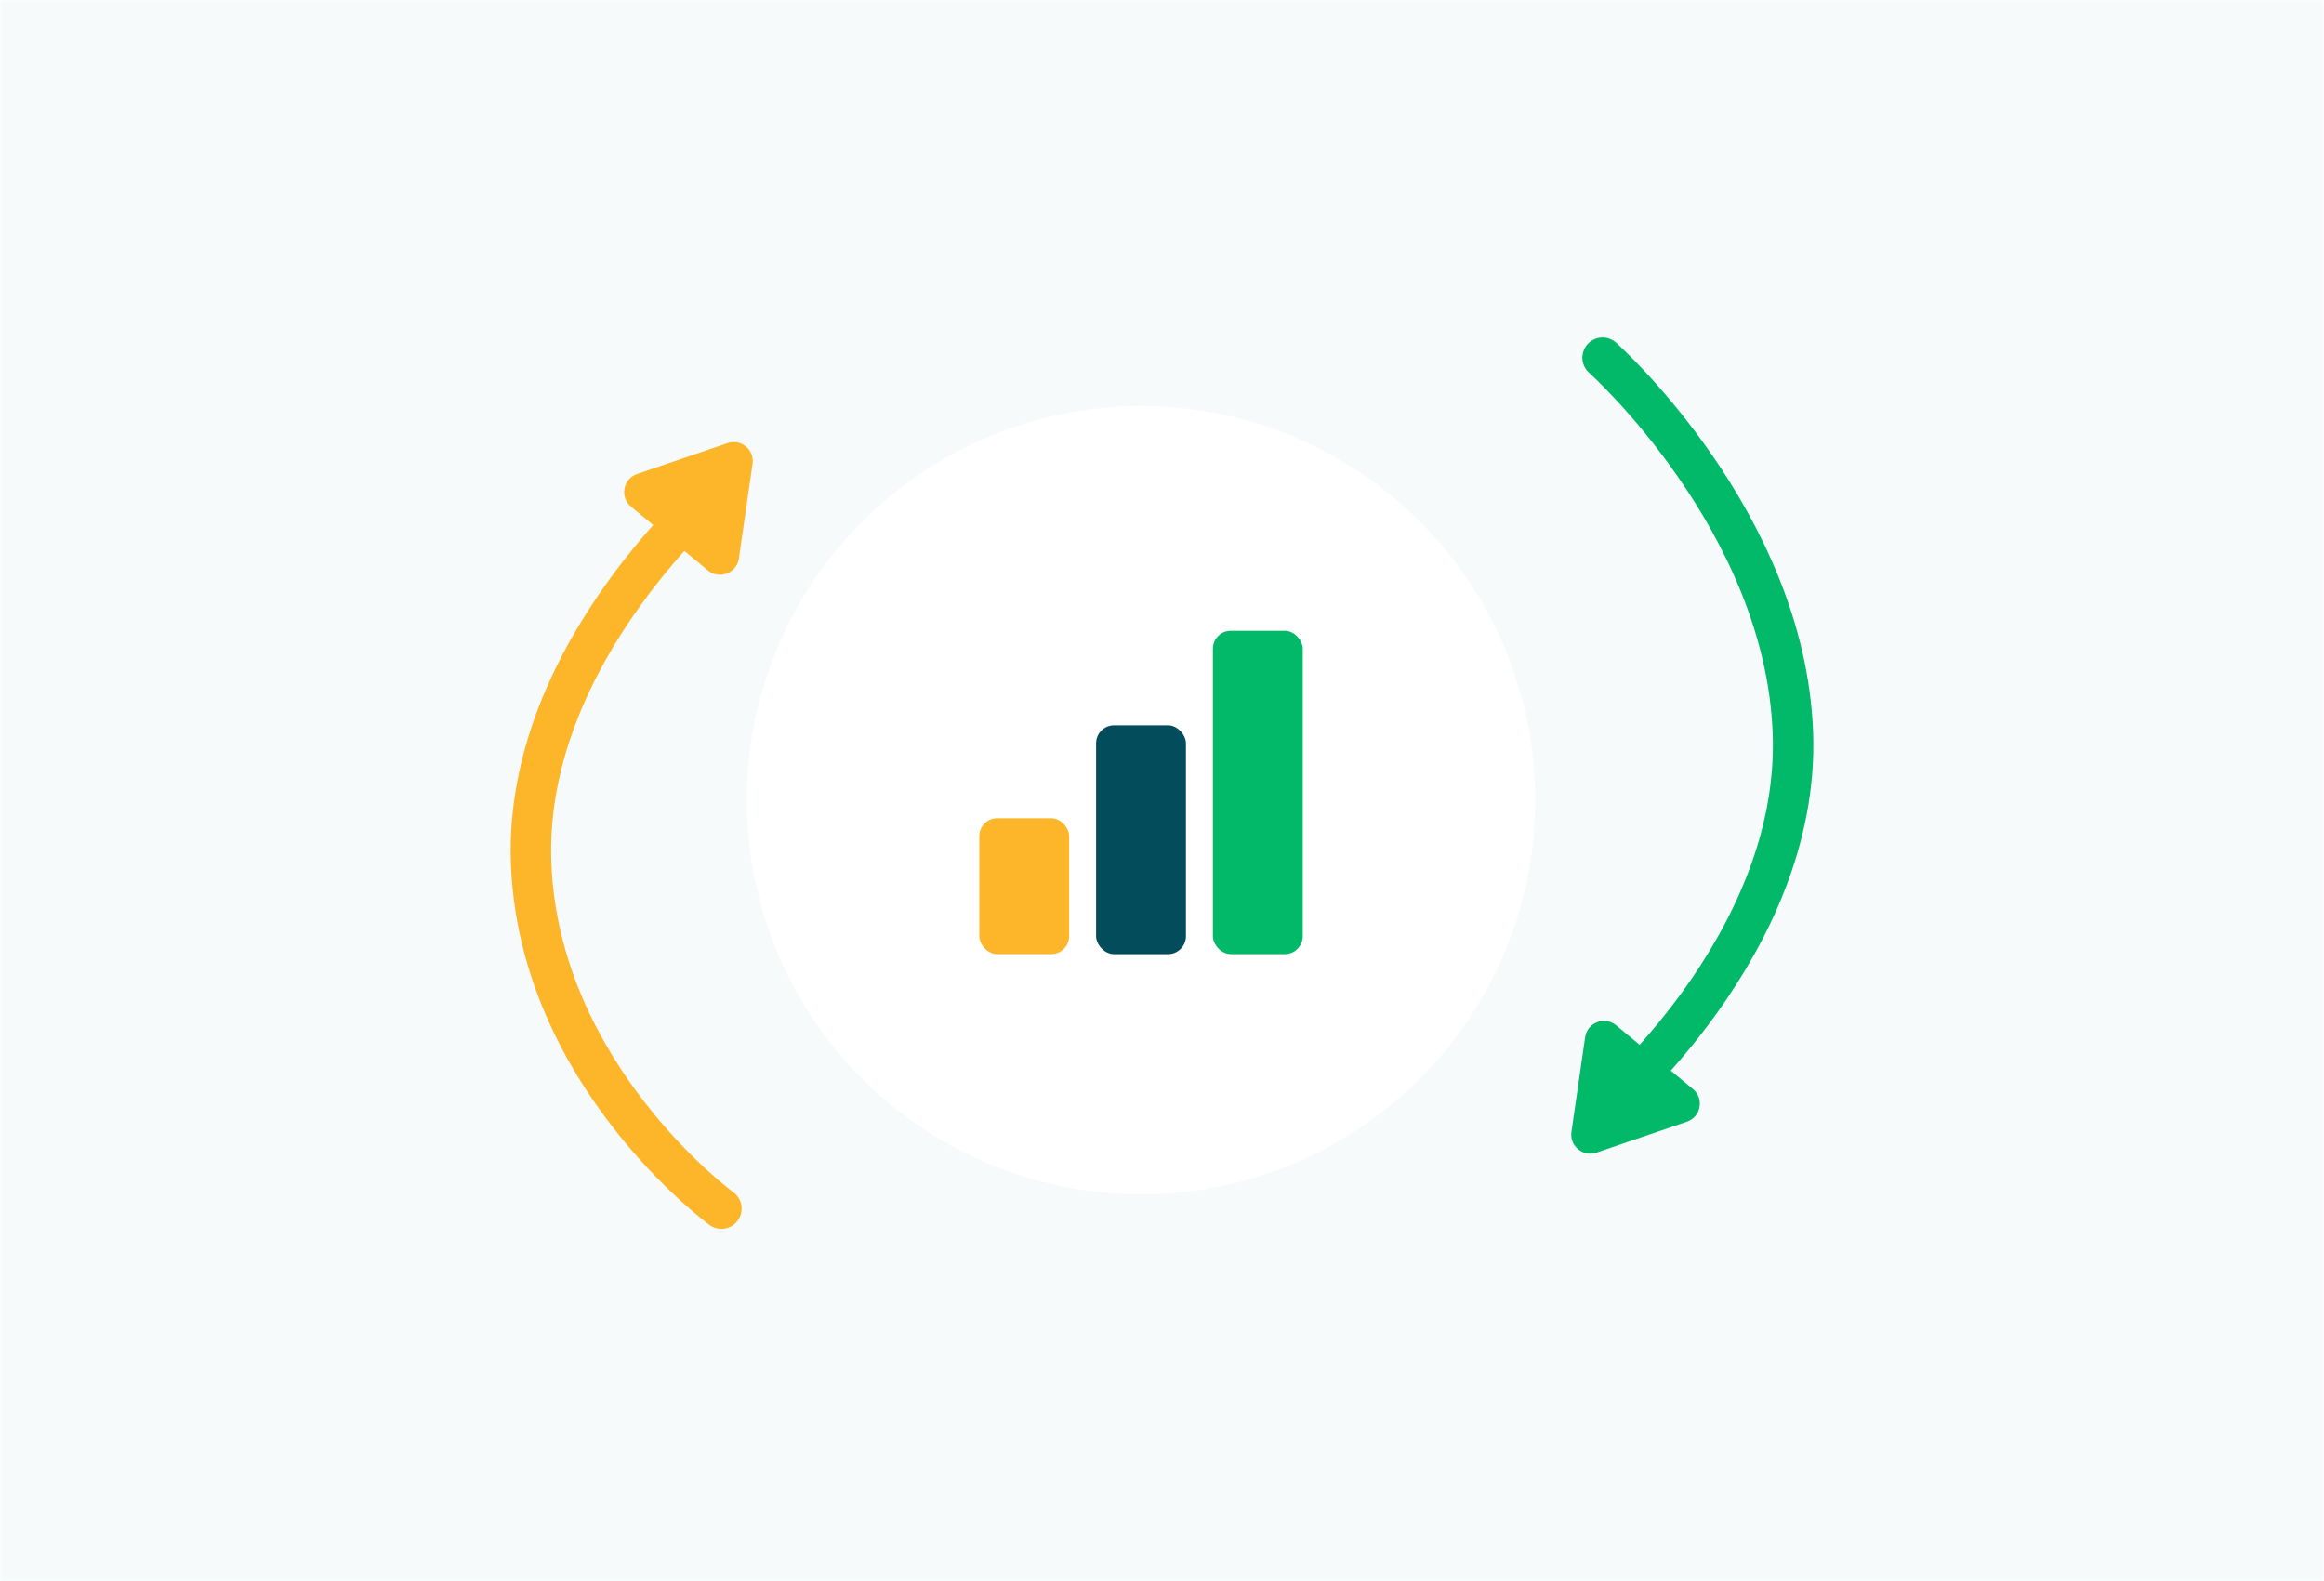
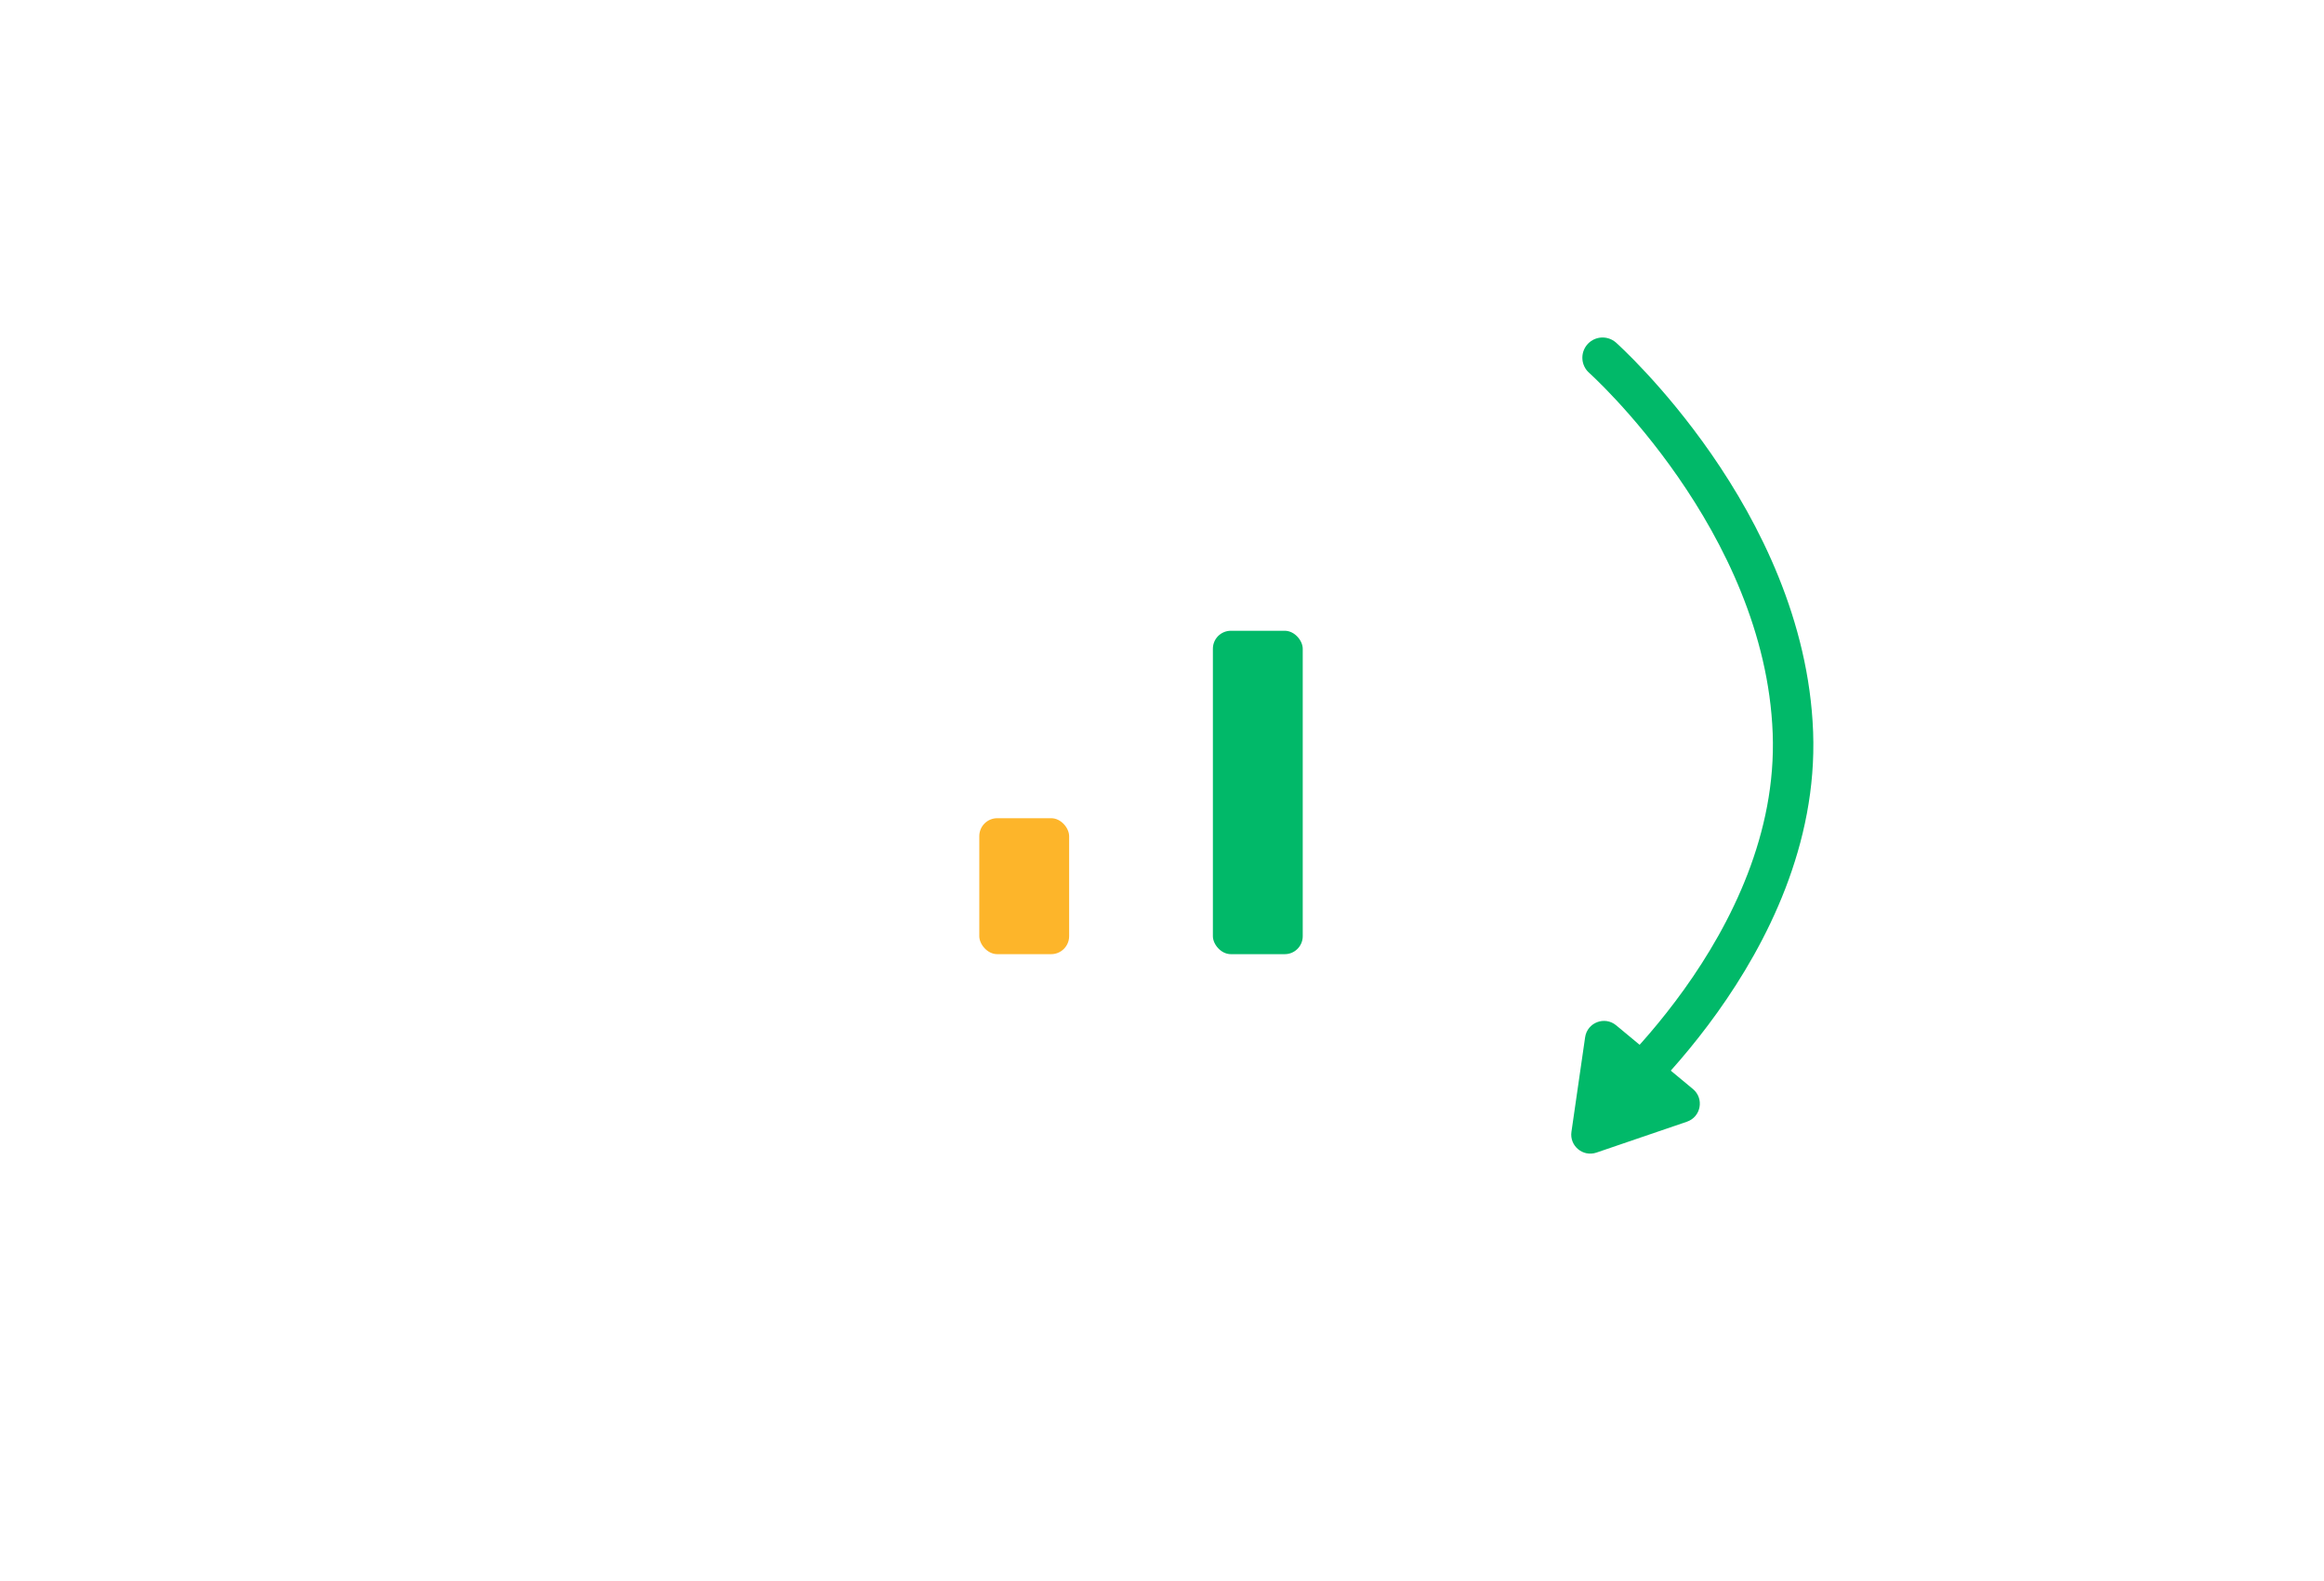
<svg xmlns="http://www.w3.org/2000/svg" width="388" height="264" viewBox="0 0 388 264" fill="none">
  <mask id="mask0_3358_32779" style="mask-type:alpha" maskUnits="userSpaceOnUse" x="0" y="0" width="388" height="264">
    <path d="M0 0H388V264H0V0Z" fill="#FDB52A" />
  </mask>
  <g mask="url(#mask0_3358_32779)">
-     <path d="M0 0H388V264H0V0Z" fill="#F6FAFB" />
    <g filter="url(#filter0_d_3358_32779)">
-       <circle cx="190.495" cy="132" r="65.815" fill="white" />
-     </g>
+       </g>
    <rect x="163.496" y="136.624" width="15" height="22.702" rx="3" fill="#FDB52A" />
-     <rect x="182.996" y="121.116" width="15" height="38.211" rx="3" fill="#024C5B" />
    <rect x="202.496" y="105.327" width="15" height="54" rx="3" fill="#01B969" />
-     <path d="M120.446 201.814C120.446 201.814 89.997 179.555 88.672 144.112C87.346 108.669 120.447 81.08 120.447 81.08" stroke="#FDB52A" stroke-width="6.754" stroke-linecap="round" />
-     <path d="M121.469 73.987C123.718 73.22 125.984 75.1 125.644 77.452L123.36 93.251C123.005 95.709 120.094 96.829 118.182 95.243L105.36 84.602C103.448 83.015 104.012 79.948 106.363 79.145L121.469 73.987Z" fill="#FDB52A" />
    <path d="M267.556 59.732C267.556 59.732 298.006 86.892 299.332 122.335C300.657 157.778 267.557 185.368 267.557 185.368" stroke="#01B969" stroke-width="6.754" stroke-linecap="round" />
    <path d="M266.533 192.46C264.284 193.228 262.018 191.347 262.358 188.996L264.642 173.197C264.997 170.738 267.908 169.619 269.82 171.205L282.642 181.846C284.554 183.432 283.99 186.5 281.639 187.302L266.533 192.46Z" fill="#01B969" />
  </g>
  <defs>
    <filter id="filter0_d_3358_32779" x="119.843" y="62.961" width="141.303" height="141.303" filterUnits="userSpaceOnUse" color-interpolation-filters="sRGB">
      <feFlood flood-opacity="0" result="BackgroundImageFix" />
      <feColorMatrix in="SourceAlpha" type="matrix" values="0 0 0 0 0 0 0 0 0 0 0 0 0 0 0 0 0 0 127 0" result="hardAlpha" />
      <feOffset dy="1.612" />
      <feGaussianBlur stdDeviation="2.418" />
      <feComposite in2="hardAlpha" operator="out" />
      <feColorMatrix type="matrix" values="0 0 0 0 0.079 0 0 0 0 0.077 0 0 0 0 0.167 0 0 0 0.06 0" />
      <feBlend mode="normal" in2="BackgroundImageFix" result="effect1_dropShadow_3358_32779" />
      <feBlend mode="normal" in="SourceGraphic" in2="effect1_dropShadow_3358_32779" result="shape" />
    </filter>
  </defs>
</svg>